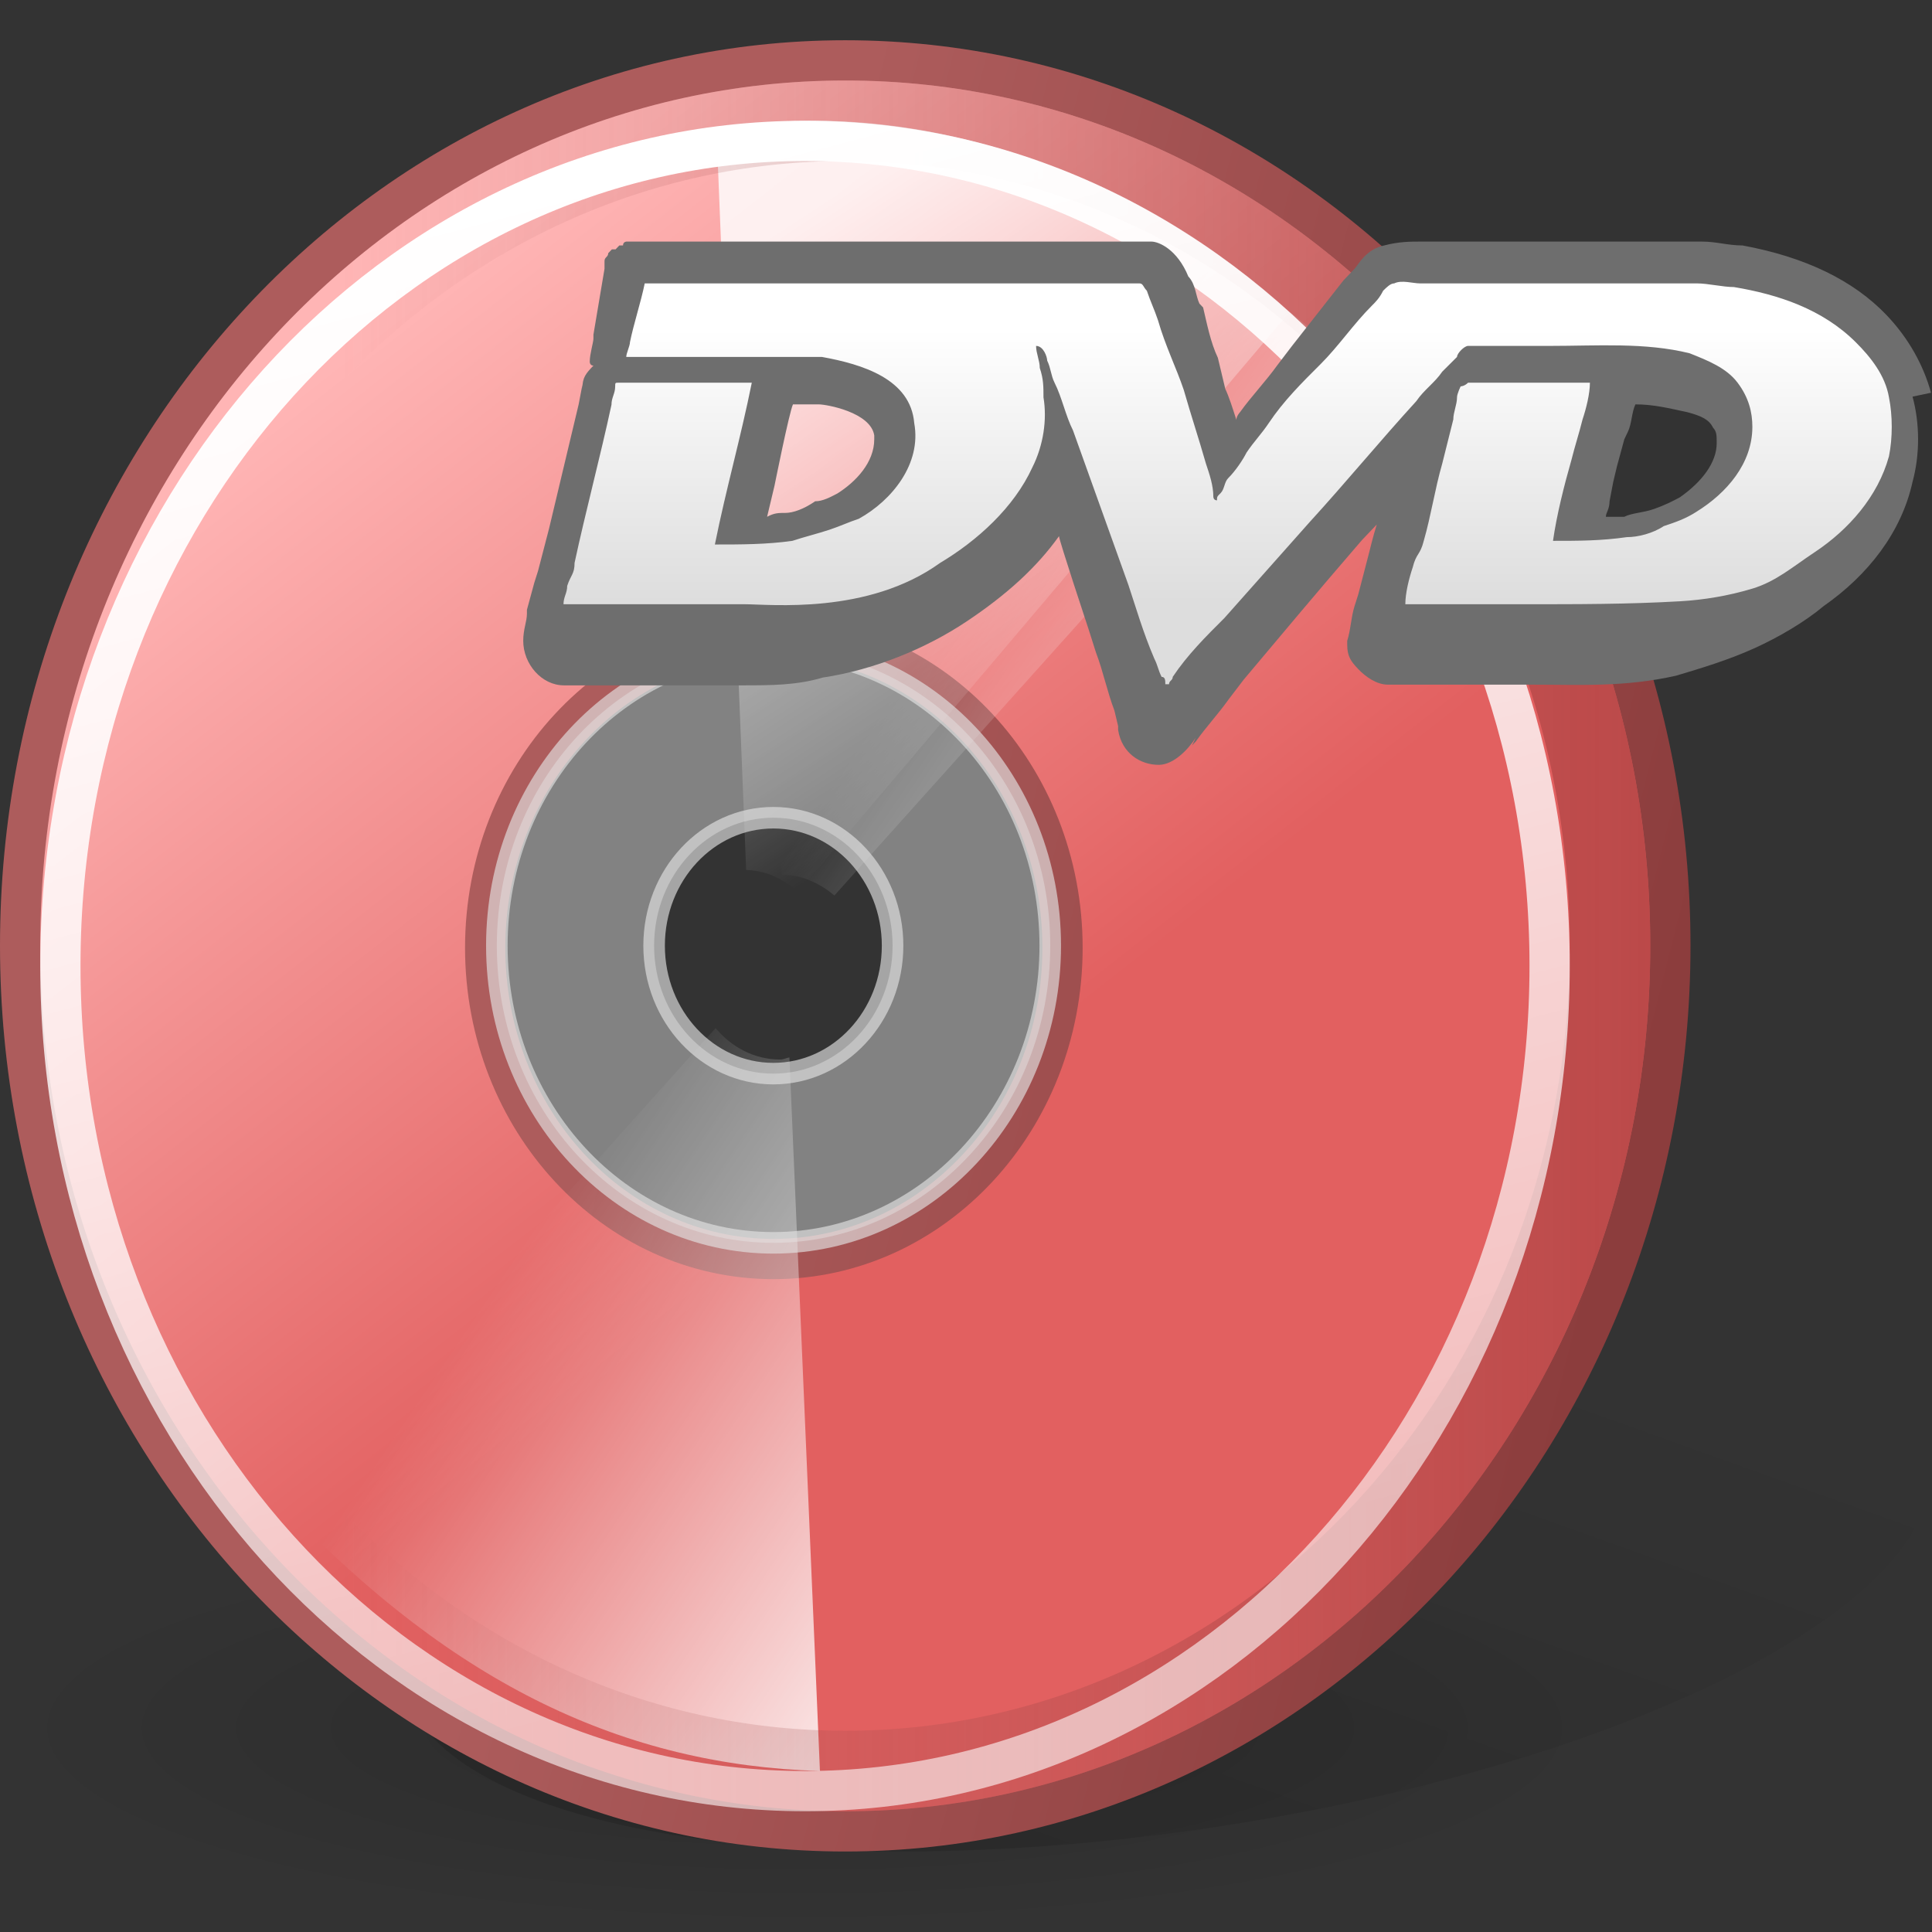
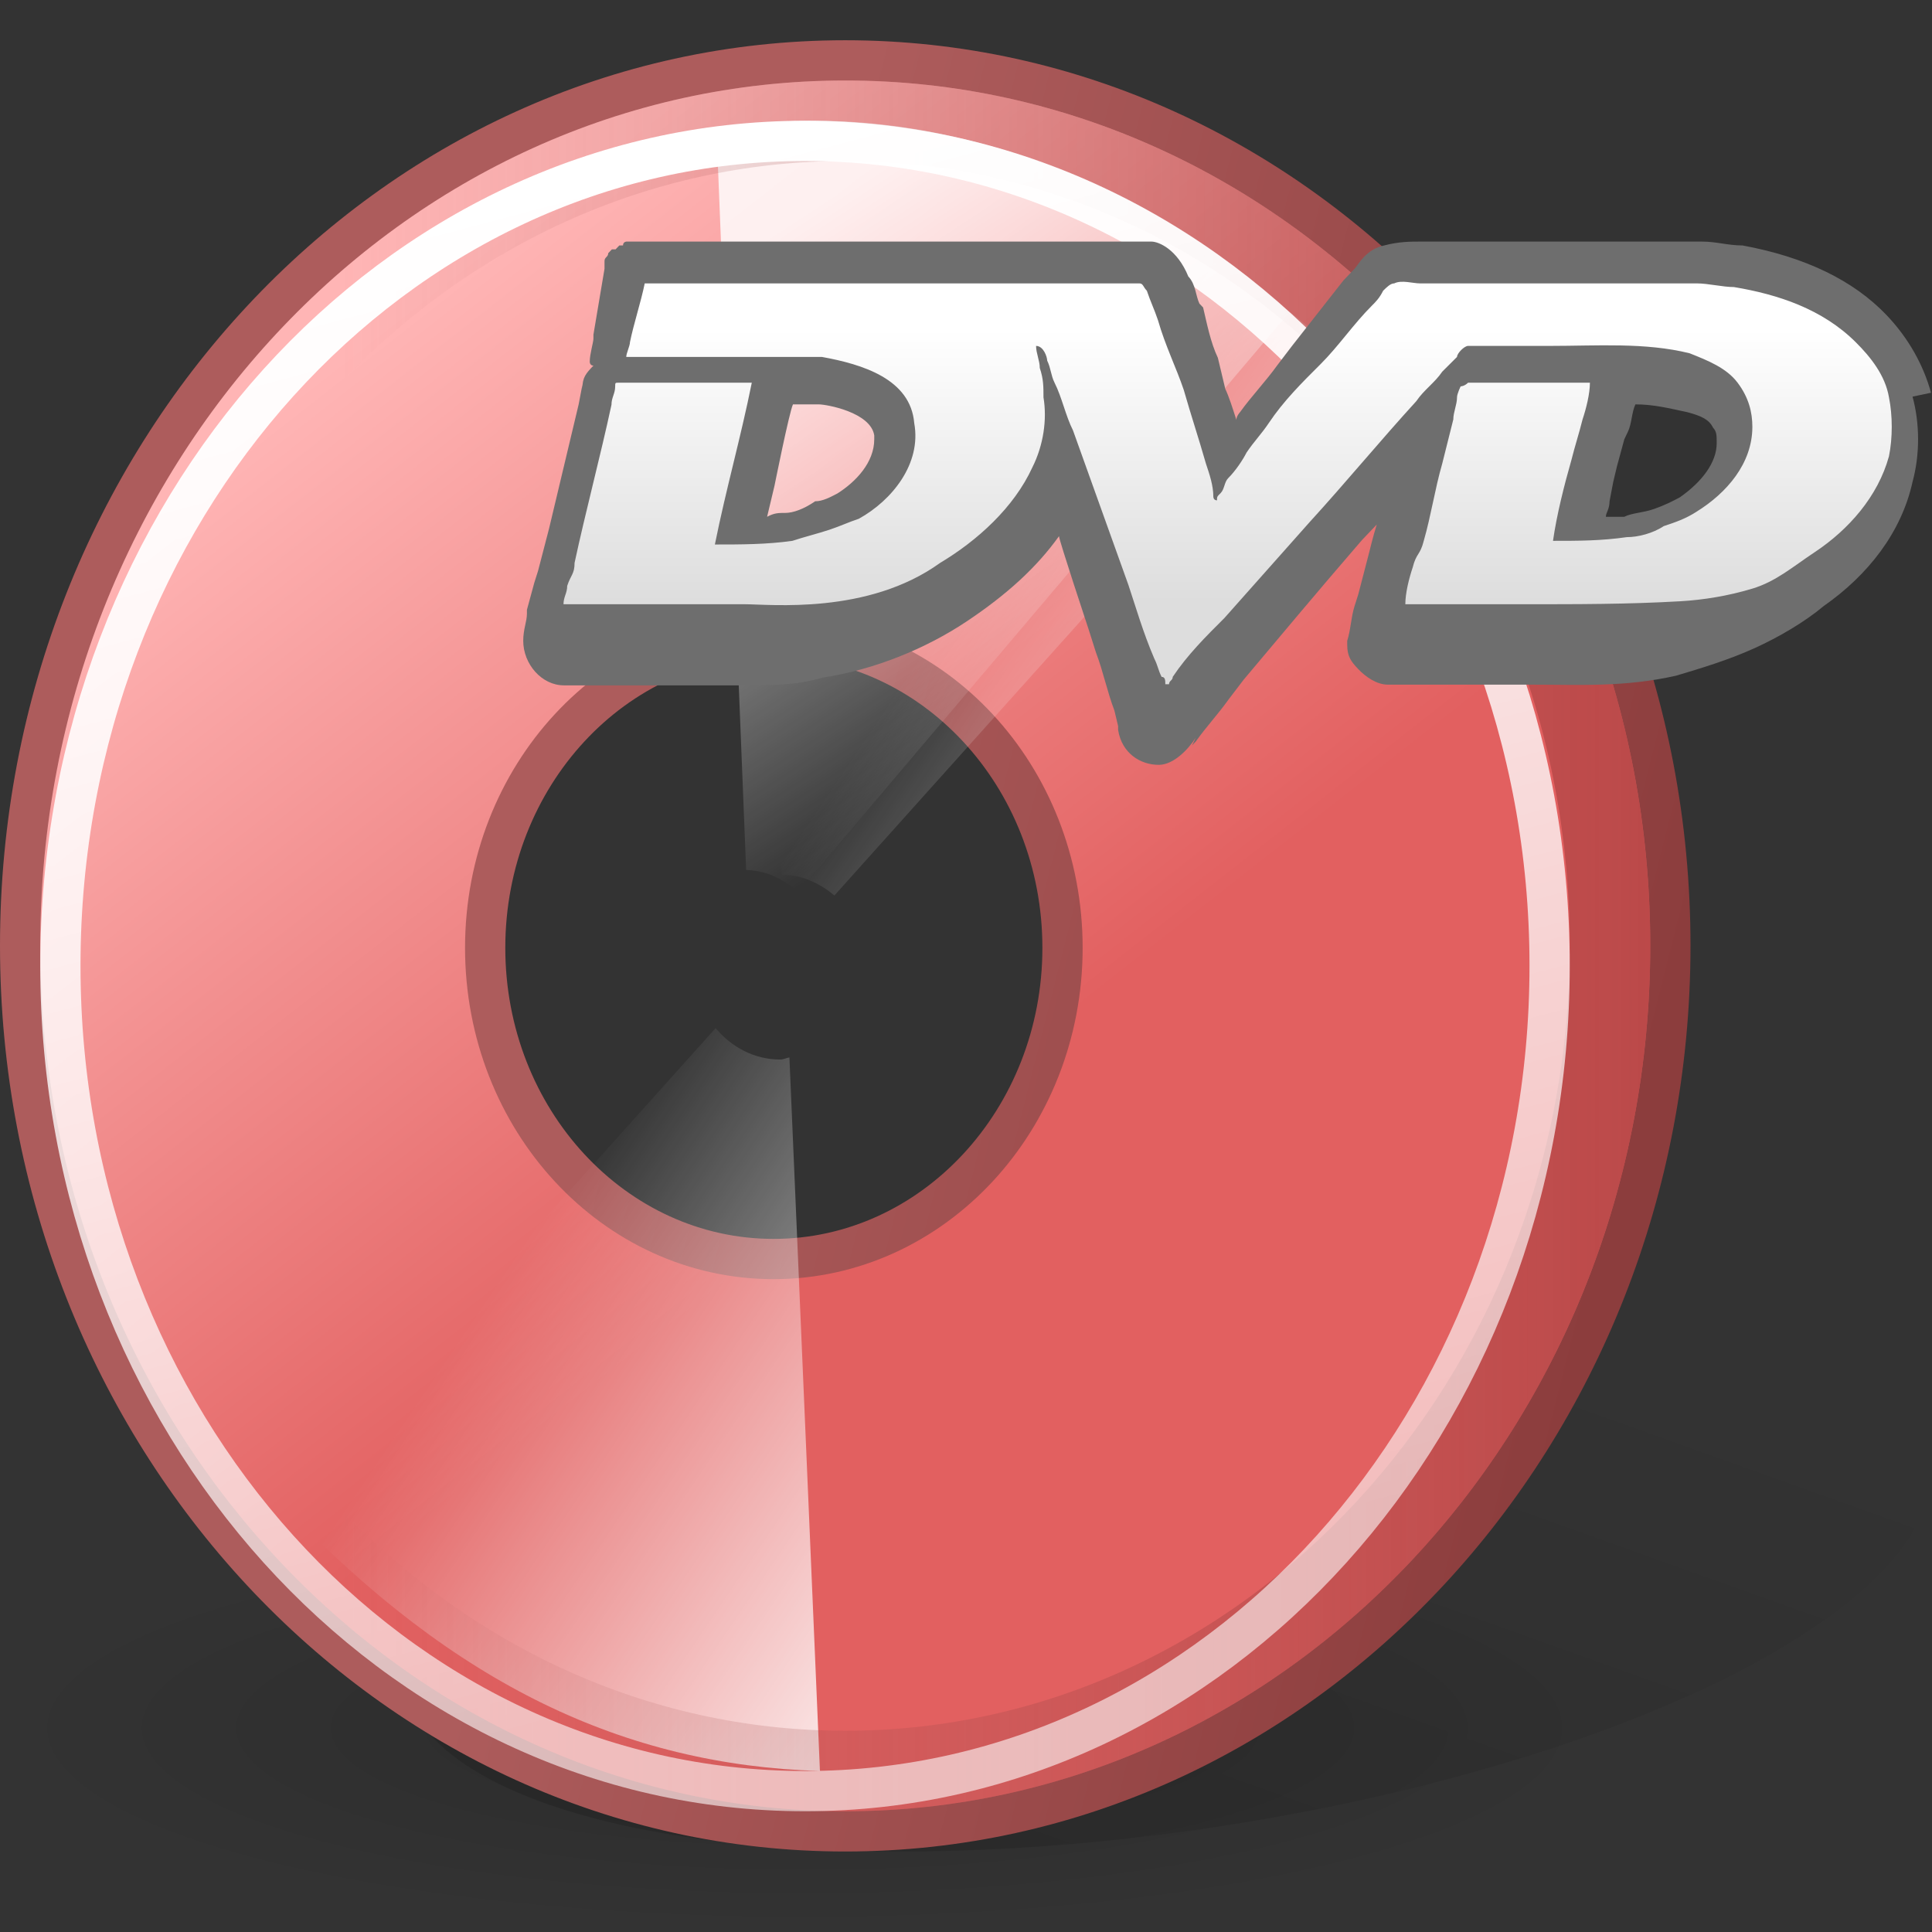
<svg xmlns="http://www.w3.org/2000/svg" xmlns:ns1="http://inkscape.sourceforge.net/DTD/sodipodi-0.dtd" xmlns:ns2="http://www.inkscape.org/namespaces/inkscape" xmlns:xlink="http://www.w3.org/1999/xlink" width="48" height="48" id="svg2" ns1:version="0.32" ns2:version="0.43+devel" ns1:docbase="/home/silvestre/Desktop/Neu/scalable/devices" ns1:docname="media-dvdrw.svg" version="1.0">
  <rect width="100%" height="100%" fill="#333333" stroke="none" />
  <defs id="defs4">
    <linearGradient id="linearGradient5717">
      <stop style="stop-color:#8c3d3d;stop-opacity:1" offset="0" id="stop5719" />
      <stop style="stop-color:#ad5c5c;stop-opacity:1" offset="1" id="stop5721" />
    </linearGradient>
    <linearGradient ns2:collect="always" id="linearGradient4836">
      <stop style="stop-color:white;stop-opacity:1;" offset="0" id="stop4838" />
      <stop style="stop-color:white;stop-opacity:0.588" offset="1" id="stop4840" />
    </linearGradient>
    <linearGradient id="linearGradient4828">
      <stop style="stop-color:#a23939;stop-opacity:0.627" offset="0" id="stop4830" />
      <stop style="stop-color:#a45a5a;stop-opacity:0" offset="1" id="stop4832" />
    </linearGradient>
    <linearGradient id="linearGradient8655">
      <stop style="stop-color:#000000;stop-opacity:0.302;" offset="0" id="stop8657" />
      <stop style="stop-color:#000000;stop-opacity:0;" offset="1" id="stop8659" />
    </linearGradient>
    <linearGradient id="linearGradient7917">
      <stop style="stop-color:#000000;stop-opacity:0.167;" offset="0" id="stop7919" />
      <stop style="stop-color:#000000;stop-opacity:0;" offset="1" id="stop7921" />
    </linearGradient>
    <linearGradient id="linearGradient6455">
      <stop style="stop-color:#ffb5b5;stop-opacity:1" offset="0" id="stop6457" />
      <stop style="stop-color:#e26060;stop-opacity:1" offset="1" id="stop6459" />
    </linearGradient>
    <linearGradient id="linearGradient5703">
      <stop id="stop5705" offset="0" style="stop-color:#ffffff;stop-opacity:0.833;" />
      <stop id="stop5707" offset="1" style="stop-color:#ffffff;stop-opacity:0" />
    </linearGradient>
    <linearGradient id="linearGradient5691">
      <stop style="stop-color:#ffffff;stop-opacity:0.833;" offset="0" id="stop5693" />
      <stop style="stop-color:#ffffff;stop-opacity:0" offset="1" id="stop5695" />
    </linearGradient>
    <linearGradient ns2:collect="always" xlink:href="#linearGradient5691" id="linearGradient5697" x1="31.115" y1="33.9" x2="48.388" y2="61.224" gradientUnits="userSpaceOnUse" gradientTransform="matrix(0.422,0,0,0.437,-1.266,-4.271)" />
    <linearGradient ns2:collect="always" xlink:href="#linearGradient5703" id="linearGradient5723" gradientUnits="userSpaceOnUse" x1="59.902" y1="95.622" x2="33.75" y2="78.301" gradientTransform="matrix(0.425,0,0,0.417,-0.539,-2.924)" />
    <linearGradient ns2:collect="always" xlink:href="#linearGradient6455" id="linearGradient6461" x1="21.101" y1="33.477" x2="54.294" y2="75.682" gradientUnits="userSpaceOnUse" gradientTransform="matrix(0.449,0,0,0.447,-1.828,-5.394)" />
    <radialGradient ns2:collect="always" xlink:href="#linearGradient7917" id="radialGradient7923" cx="51.232" cy="110.191" fx="51.232" fy="110.191" r="48.06" gradientTransform="matrix(1,0,0,0.228,5.880713e-16,85.02)" gradientUnits="userSpaceOnUse" />
    <linearGradient ns2:collect="always" xlink:href="#linearGradient8655" id="linearGradient8661" x1="59.867" y1="177.414" x2="86.773" y2="84.962" gradientUnits="userSpaceOnUse" gradientTransform="matrix(0.383,0,0,0.471,2.013,-7.989)" />
    <linearGradient ns2:collect="always" xlink:href="#linearGradient4828" id="linearGradient4834" x1="100.057" y1="65.067" x2="24.327" y2="65.067" gradientUnits="userSpaceOnUse" gradientTransform="matrix(0.446,0,0,0.441,-2.38,-5.065)" />
    <linearGradient ns2:collect="always" xlink:href="#linearGradient4836" id="linearGradient4842" x1="38.184" y1="21.227" x2="59.657" y2="101.367" gradientUnits="userSpaceOnUse" gradientTransform="matrix(0.452,0,0,0.446,-2.922,-5.074)" />
    <linearGradient ns2:collect="always" xlink:href="#linearGradient5717" id="linearGradient5724" x1="99.25" y1="65.5" x2="44.883" y2="51.784" gradientUnits="userSpaceOnUse" gradientTransform="matrix(0.449,0,0,0.447,-2.725,-5.394)" />
    <linearGradient id="linearGradient5841" ns2:collect="always">
      <stop id="stop5843" offset="0" style="stop-color:white;stop-opacity:1" />
      <stop id="stop5845" offset="1" style="stop-color:#ddd;stop-opacity:1" />
    </linearGradient>
    <linearGradient ns2:collect="always" xlink:href="#linearGradient5841" id="linearGradient3981" gradientUnits="userSpaceOnUse" x1="-4.66" y1="5.752" x2="-4.66" y2="19.754" gradientTransform="matrix(0.509,0,0,0.484,30.176,5.399)" />
  </defs>
  <ns1:namedview id="base" pagecolor="#ffffff" bordercolor="#666666" borderopacity="1.0" ns2:pageopacity="0.0" ns2:pageshadow="2" ns2:zoom="1" ns2:cx="31.208216" ns2:cy="21.177201" ns2:document-units="px" ns2:current-layer="layer1" showguides="true" ns2:guide-bbox="true" ns2:window-width="823" ns2:window-height="536" ns2:window-x="16" ns2:window-y="182" showborder="false" width="48px" height="48px" ns2:showpageshadow="false" showgrid="false" />
  <g ns2:label="Layer 1" ns2:groupmode="layer" id="layer1">
    <path ns1:nodetypes="csssccsssc" style="opacity:1;color:black;fill:url(#linearGradient8661);fill-opacity:1;fill-rule:evenodd;stroke:none;stroke-width:1.662;stroke-linecap:round;stroke-linejoin:round;marker:none;marker-start:none;marker-mid:none;marker-end:none;stroke-miterlimit:4;stroke-dasharray:none;stroke-dashoffset:0;stroke-opacity:1;visibility:visible;display:inline;overflow:visible" d="M 36.35,32.006 C 26.68,31.849 15.542,34.854 11.484,38.715 C 7.426,42.575 11.976,45.838 21.646,45.994 C 31.316,46.151 42.459,43.142 46.517,39.282 C 50.574,35.422 46.021,32.162 36.35,32.006 z M 28.413,38.073 C 29.663,38.093 30.255,38.511 29.731,39.01 C 29.207,39.509 27.766,39.897 26.517,39.877 C 25.267,39.857 24.678,39.436 25.203,38.937 C 25.727,38.438 27.164,38.053 28.413,38.073 z " id="path7925" />
    <path ns1:type="arc" style="opacity:1;color:black;fill:url(#radialGradient7923);fill-opacity:1;fill-rule:evenodd;stroke:none;stroke-width:3;stroke-linecap:round;stroke-linejoin:round;marker:none;marker-start:none;marker-mid:none;marker-end:none;stroke-miterlimit:4;stroke-dasharray:none;stroke-dashoffset:0;stroke-opacity:0.784;visibility:visible;display:inline;overflow:visible" id="path7189" ns1:cx="51.231888" ns1:cy="110.19082" ns1:rx="48.06039" ns1:ry="10.978262" d="M 99.292 110.191 A 48.06 10.978 0 1 1  3.171,110.191 A 48.06 10.978 0 1 1  99.292 110.191 z" transform="matrix(0.416,0,0,0.455,-1.32,-7.186)" />
    <path style="opacity:1;color:black;fill:url(#linearGradient6461);fill-opacity:1;fill-rule:evenodd;stroke:url(#linearGradient5724);stroke-width:1;stroke-linecap:round;stroke-linejoin:round;marker:none;marker-start:none;marker-mid:none;marker-end:none;stroke-miterlimit:4;stroke-dasharray:none;stroke-dashoffset:0;stroke-opacity:1;visibility:visible;display:inline;overflow:visible" d="M 21,1.5 C 9.682,1.5 0.5,11.352 0.5,23.493 C 0.5,35.634 9.682,45.5 21,45.5 C 32.318,45.5 41.5,35.634 41.5,23.493 C 41.5,11.352 32.318,1.5 21,1.5 z M 19.219,15.818 C 23.177,15.818 26.398,19.279 26.398,23.549 C 26.398,27.819 23.177,31.28 19.219,31.28 C 15.261,31.28 12.054,27.819 12.054,23.549 C 12.054,19.279 15.261,15.818 19.219,15.818 z " id="path1308" />
    <path style="fill:url(#linearGradient5697);fill-opacity:1;fill-rule:evenodd;stroke:none;stroke-width:0.25pt;stroke-linecap:butt;stroke-linejoin:miter;stroke-opacity:1" d="M 20.331,3 C 19.511,2.994 18.661,3.064 17.8,3.205 C 18.045,9.342 18.292,15.478 18.538,21.615 C 19.032,21.626 19.471,21.839 19.83,22.162 C 23.886,17.374 27.944,12.586 32,7.798 C 30.652,6.362 26.072,3.047 20.331,3 z M 16.903,25.62 C 13.371,29.789 9.834,33.956 6.302,38.125 C 10.488,42.761 14.671,44.845 19.474,45 C 19.226,38.795 18.971,32.591 18.723,26.385 C 18.645,26.395 18.578,26.44 18.498,26.44 C 17.856,26.44 17.299,26.119 16.903,25.62 z " id="path4955" />
    <path style="fill:url(#linearGradient5723);fill-opacity:1;fill-rule:evenodd;stroke:none;stroke-width:0.25pt;stroke-linecap:butt;stroke-linejoin:miter;stroke-opacity:1" d="M 21.235,4 C 20.408,3.994 19.552,4.061 18.683,4.196 C 18.931,10.04 19.18,15.884 19.427,21.729 C 19.925,21.739 20.368,21.942 20.73,22.249 C 24.82,17.689 28.911,13.129 33,8.569 C 31.641,7.202 27.024,4.045 21.235,4 z M 17.779,25.543 C 14.218,29.514 10.652,33.482 7.091,37.453 C 11.311,41.868 15.529,43.853 20.371,44 C 20.121,38.09 19.864,32.182 19.613,26.272 C 19.535,26.281 19.468,26.324 19.387,26.324 C 18.74,26.324 18.178,26.018 17.779,25.543 z " id="path5701" />
-     <path ns1:nodetypes="csssccsssc" style="opacity:1;color:black;fill:#f2f2f2;fill-opacity:0.412;fill-rule:evenodd;stroke:#e3e3e3;stroke-width:0.535;stroke-linecap:round;stroke-linejoin:round;marker:none;marker-start:none;marker-mid:none;marker-end:none;stroke-miterlimit:4;stroke-dasharray:none;stroke-dashoffset:0;stroke-opacity:0.648;visibility:visible;display:inline;overflow:visible" d="M 19.213,16.123 C 15.419,16.123 12.344,19.423 12.344,23.495 C 12.344,27.566 15.419,30.878 19.213,30.878 C 23.007,30.878 26.093,27.566 26.093,23.495 C 26.093,19.423 23.007,16.123 19.213,16.123 z M 19.213,20.316 C 20.849,20.316 22.176,21.74 22.176,23.495 C 22.176,25.25 20.849,26.674 19.213,26.674 C 17.578,26.674 16.251,25.25 16.251,23.495 C 16.251,21.74 17.578,20.316 19.213,20.316 z " id="path2055" />
    <path style="opacity:1;color:black;fill:none;fill-opacity:1;fill-rule:evenodd;stroke:url(#linearGradient4834);stroke-width:2;stroke-linecap:round;stroke-linejoin:round;marker:none;marker-start:none;marker-mid:none;marker-end:none;stroke-miterlimit:4;stroke-dasharray:none;stroke-dashoffset:0;stroke-opacity:1;visibility:visible;display:inline;overflow:visible" d="M 21,3 C 10.511,3 2,12.181 2,23.494 C 2,34.806 10.511,44 21,44 C 31.489,44 40,34.806 40,23.494 C 40,12.181 31.489,3 21,3 z " id="path4818" ns1:nodetypes="csssc" />
    <path style="opacity:1;color:black;fill:none;fill-opacity:1;fill-rule:evenodd;stroke:url(#linearGradient4842);stroke-width:1;stroke-linecap:round;stroke-linejoin:round;marker:none;marker-start:none;marker-mid:none;marker-end:none;stroke-miterlimit:4;stroke-dasharray:none;stroke-dashoffset:0;stroke-opacity:1;visibility:visible;display:inline;overflow:visible" d="M 20,3.5 C 9.787,3.5 1.5,12.681 1.5,23.993 C 1.5,35.306 9.787,44.5 20,44.5 C 30.213,44.5 38.5,35.306 38.5,23.993 C 38.5,12.681 30.213,3.5 20,3.5 z " id="path3330" ns1:nodetypes="csssc" />
    <g transform="matrix(0.918,0,0,0.963,11.439,0.224)" style="font-size:12px;fill:#7d7d7d;fill-opacity:1;stroke:none" id="g636">
      <path d="M 39.8,9.9 C 39.6,9.2 39.2,8.5 38.6,7.9 C 37.7,7 36.4,6.4 34.7,6.1 C 34.3,6.1 34,6 33.6,6 C 33.3,6 33,6 32.7,6 L 32.5,6 L 30.3,6 L 28.1,6 L 27.5,6 C 27,6 26.6,6 26.1,6 C 26.1,6 26,6 26,6 C 25.7,6 25.4,6 25,6.1 C 24.5,6.2 24.3,6.6 24.2,6.7 L 24.2,6.7 C 24.2,6.7 24,6.9 24,6.9 L 23.9,7 L 22.5,8.7 L 22.1,9.2 C 21.8,9.6 21.4,10 21.1,10.4 C 21.1,10.4 21,10.5 21,10.6 C 20.9,10.3 20.8,10 20.7,9.8 L 20.5,9 C 20.3,8.6 20.2,8.1 20.1,7.7 L 20,7.6 C 19.9,7.4 19.9,7.1 19.7,6.9 C 19.7,6.9 19.7,6.9 19.7,6.9 L 19.7,6.9 C 19.4,6.2 18.9,6 18.7,6 C 18.7,6 18.4,6 18.4,6 L 18.4,6 C 18.3,6 5,6 5,6 C 5,6 4.9,6 4.8,6 C 4.8,6 4.8,6 4.7,6 C 4.7,6 4.6,6 4.6,6 C 4.6,6 4.5,6 4.5,6 C 4.5,6 4.4,6 4.4,6.1 C 4.4,6.1 4.4,6.1 4.3,6.1 C 4.3,6.1 4.2,6.2 4.2,6.2 C 4.2,6.2 4.2,6.2 4.1,6.2 C 4.1,6.2 4,6.3 4,6.3 C 4,6.3 4,6.3 4,6.3 C 4,6.4 3.9,6.4 3.9,6.5 C 3.9,6.5 3.9,6.5 3.9,6.6 C 3.9,6.6 3.9,6.7 3.9,6.7 L 3.6,8.4 L 3.6,8.5 C 3.6,8.6 3.5,8.9 3.5,9.1 C 3.5,9.1 3.5,9.2 3.6,9.2 C 3.4,9.4 3.3,9.5 3.3,9.8 L 3.3,9.7 C 3.3,9.7 3.2,10.2 3.2,10.2 L 2.4,13.4 L 2.1,14.5 L 2,14.8 L 1.8,15.5 L 1.8,15.6 C 1.8,15.8 1.7,16 1.7,16.3 C 1.7,16.9 2.2,17.449 2.8,17.449 L 5.5,17.449 L 7.3,17.449 L 7.6,17.449 C 8.4,17.449 9.1,17.449 9.8,17.249 C 11.2,17.049 12.6,16.5 13.7,15.8 C 14.8,15.1 15.6,14.4 16.2,13.6 C 16.2,13.7 17,16 17,16 L 17.2,16.6 C 17.4,17.1 17.5,17.6 17.7,18.1 L 17.7,18.1 L 17.8,18.5 L 17.8,18.6 C 17.9,19.2 18.4,19.5 18.9,19.5 C 19.3,19.5 19.7,19.1 19.9,18.8 L 19.8,19 L 19.9,18.9 C 20.2,18.5 20.5,18.2 20.8,17.8 L 21.2,17.3 L 22.7,15.6 L 23.5,14.7 L 24.4,13.7 C 24.4,13.7 24.7,13.4 24.8,13.3 C 24.7,13.6 24.6,14 24.6,14 C 24.6,14 24.3,15.1 24.3,15.1 C 24.3,15.1 24.2,15.4 24.2,15.4 C 24.1,15.7 24.1,16 24,16.3 C 24,16.3 24,16.4 24,16.4 C 24,16.7 24.1,16.831 24.3,17.031 C 24.5,17.231 24.8,17.431 25.1,17.431 L 28.4,17.431 L 29,17.431 C 30.3,17.431 31.5,17.5 32.9,17.2 C 33.6,17 34.3,16.8 35,16.5 C 35.7,16.2 36.4,15.8 36.9,15.4 C 38.1,14.6 39,13.5 39.3,12.2 C 39.5,11.5 39.5,10.7 39.3,10 L 39.8,9.9 z M 8.5,12.3 C 8.5,12.3 8.9,10.4 9,10.2 C 9.3,10.2 9.5,10.2 9.7,10.2 C 9.9,10.2 11.1,10.4 11.2,11 C 11.2,11 11.2,11.1 11.2,11.1 C 11.2,11.7 10.7,12.2 10.2,12.5 C 10,12.6 9.8,12.7 9.6,12.7 C 9.3,12.9 9,13 8.8,13 C 8.6,13 8.5,13 8.3,13.1 C 8.4,12.7 8.5,12.3 8.5,12.3 L 8.5,12.3 z M 31.5,13.1 C 31.4,13.1 31.2,13.1 31,13.1 C 31,13 31.1,12.9 31.1,12.7 L 31.2,12.2 L 31.3,11.8 L 31.5,11.1 L 31.6,10.9 C 31.7,10.7 31.7,10.4 31.8,10.2 C 32.3,10.2 32.7,10.3 33.2,10.4 C 33.6,10.5 33.8,10.6 33.9,10.8 C 34,10.9 34,11 34,11.2 C 34,11.2 34,11.2 34,11.2 C 34,11.7 33.6,12.2 33,12.6 C 32.8,12.7 32.6,12.8 32.3,12.9 C 32,13 31.7,13 31.5,13.1 z " id="path623" style="fill:#6e6e6e;fill-opacity:1" ns1:nodetypes="cscscccccccscccccccsccccccccccccccccccccccccccccccccccccscccccscccccccsccccccccccccccsccccsccccccsccscscccccccccccsscccsc" />
      <path d="M 19.2,19.4 C 19.2,19.4 19.2,19.4 19.2,19.4 C 19.2,19.4 19.2,19.4 19.2,19.4 z " id="path624" style="fill:#7d7d7d;fill-opacity:1" />
      <path d="M 19.2,19.4 C 19.2,19.4 19.2,19.4 19.2,19.4 C 19.2,19.4 19.2,19.4 19.2,19.4 C 19.2,19.4 19.2,19.4 19.2,19.4 z " id="path625" style="fill:#7d7d7d;fill-opacity:1" />
    </g>
    <path ns1:nodetypes="csscccccccsscsssccssssscsccsssscccccsccsscccccccsscsssscccccccccccccsccccccsssccccsccsscccscccssscccc" d="M 16.018,7.041 C 18.678,7.041 21.43,7.041 24.09,7.041 C 25.466,7.041 26.751,7.041 28.126,7.041 C 28.218,7.041 28.31,7.041 28.31,7.041 C 28.402,7.041 28.402,7.132 28.493,7.223 C 28.585,7.497 28.677,7.68 28.769,7.954 C 28.952,8.594 29.227,9.142 29.411,9.69 C 29.594,10.33 29.778,10.878 29.961,11.518 C 30.053,11.792 30.145,12.066 30.145,12.34 C 30.145,12.34 30.145,12.431 30.236,12.431 C 30.236,12.34 30.236,12.34 30.328,12.249 C 30.42,12.157 30.42,11.975 30.511,11.883 C 30.695,11.701 30.878,11.426 30.97,11.244 C 31.154,10.97 31.337,10.787 31.521,10.513 C 31.887,9.964 32.346,9.508 32.805,9.051 C 33.263,8.594 33.63,8.046 34.089,7.589 C 34.181,7.497 34.272,7.406 34.364,7.223 C 34.456,7.132 34.548,7.041 34.639,7.041 C 34.823,6.949 35.098,7.041 35.281,7.041 C 35.924,7.041 36.566,7.041 37.116,7.041 C 37.758,7.041 38.492,7.041 39.134,7.041 C 39.776,7.041 40.51,7.041 41.152,7.041 C 41.519,7.041 41.794,7.041 42.161,7.041 C 42.436,7.041 42.803,7.132 43.079,7.132 C 44.179,7.315 45.28,7.68 46.106,8.503 C 46.473,8.868 46.839,9.325 46.931,9.873 C 47.023,10.33 47.023,10.878 46.931,11.335 C 46.656,12.34 45.922,13.162 45.097,13.711 C 44.546,14.076 44.126,14.447 43.537,14.624 C 42.94,14.805 42.321,14.905 41.747,14.938 C 40.443,15.014 39.134,15.012 37.942,15.012 C 36.933,15.012 35.924,15.012 34.915,15.012 C 34.915,14.737 35.006,14.372 35.098,14.098 C 35.19,13.732 35.281,13.802 35.373,13.437 C 35.557,12.797 35.648,12.157 35.832,11.518 C 35.924,11.152 36.015,10.787 36.107,10.421 C 36.107,10.239 36.199,10.056 36.199,9.873 C 36.199,9.782 36.29,9.599 36.29,9.599 C 36.29,9.599 36.382,9.599 36.474,9.508 C 36.566,9.508 36.657,9.508 36.749,9.508 C 37.024,9.508 37.208,9.508 37.483,9.508 C 38.125,9.508 38.859,9.508 39.501,9.508 C 39.501,9.782 39.409,10.147 39.318,10.421 C 39.226,10.787 39.134,11.061 39.042,11.426 C 38.859,12.066 38.675,12.797 38.584,13.437 C 39.226,13.437 39.776,13.437 40.418,13.345 C 40.694,13.345 41.06,13.254 41.336,13.071 C 41.611,12.98 41.886,12.888 42.161,12.706 C 42.895,12.249 43.537,11.518 43.537,10.604 C 43.537,10.239 43.445,9.873 43.17,9.508 C 42.895,9.142 42.436,8.959 41.978,8.777 C 40.877,8.503 39.685,8.594 38.492,8.594 C 38.125,8.594 37.85,8.594 37.483,8.594 C 37.3,8.594 37.208,8.594 37.024,8.594 C 36.841,8.594 36.657,8.594 36.474,8.594 C 36.382,8.594 36.199,8.777 36.199,8.868 C 36.107,8.959 35.924,9.142 35.832,9.234 C 35.648,9.508 35.373,9.69 35.19,9.964 C 34.272,10.97 33.447,11.975 32.53,12.98 C 31.796,13.802 31.154,14.533 30.42,15.355 C 29.961,15.812 29.502,16.269 29.136,16.817 C 29.136,16.909 29.044,16.909 29.044,17 C 29.044,17 29.044,17 29.044,17 C 29.044,17 28.952,17 28.952,17 C 28.952,16.909 28.952,16.817 28.86,16.817 C 28.769,16.635 28.769,16.543 28.677,16.36 C 28.402,15.721 28.218,15.081 28.035,14.533 C 27.576,13.254 27.117,11.975 26.659,10.695 C 26.475,10.33 26.384,9.873 26.2,9.508 C 26.108,9.325 26.108,9.142 26.017,8.959 C 26.017,8.868 25.925,8.594 25.741,8.594 C 25.741,8.777 25.833,8.959 25.833,9.142 C 25.925,9.416 25.925,9.599 25.925,9.873 C 26.017,10.421 25.925,11.061 25.65,11.609 C 25.191,12.614 24.274,13.437 23.357,13.985 C 21.561,15.28 19.137,15.012 18.495,15.012 C 17.853,15.012 17.211,15.012 16.477,15.012 C 15.835,15.012 15.101,15.012 14.459,15.012 C 14.275,15.012 14.092,15.012 14,15.012 C 14,14.829 14.092,14.737 14.092,14.555 C 14.183,14.281 14.275,14.259 14.275,13.985 C 14.55,12.706 14.917,11.335 15.192,10.056 C 15.192,9.873 15.284,9.782 15.284,9.599 C 15.284,9.508 15.284,9.508 15.376,9.508 C 15.376,9.508 15.468,9.508 15.468,9.508 C 15.559,9.508 15.651,9.508 15.743,9.508 C 16.11,9.508 16.385,9.508 16.752,9.508 C 17.394,9.508 18.036,9.508 18.678,9.508 C 18.403,10.878 18.036,12.157 17.761,13.528 C 18.403,13.528 19.045,13.528 19.687,13.437 C 19.962,13.345 20.329,13.254 20.605,13.162 C 20.88,13.071 21.063,12.98 21.338,12.888 C 22.164,12.431 22.898,11.518 22.714,10.513 C 22.623,9.416 21.43,9.051 20.421,8.868 C 19.871,8.868 19.229,8.868 18.678,8.868 C 18.036,8.868 17.302,8.868 16.66,8.868 C 16.385,8.868 16.11,8.868 15.926,8.868 C 15.835,8.868 15.835,8.868 15.743,8.868 C 15.743,8.868 15.559,8.868 15.559,8.868 C 15.559,8.777 15.651,8.594 15.651,8.503 C 15.743,8.046 15.926,7.497 16.018,7.041" style="font-size:12px;fill:url(#linearGradient3981);fill-opacity:1;stroke:none" id="path626" />
  </g>
</svg>